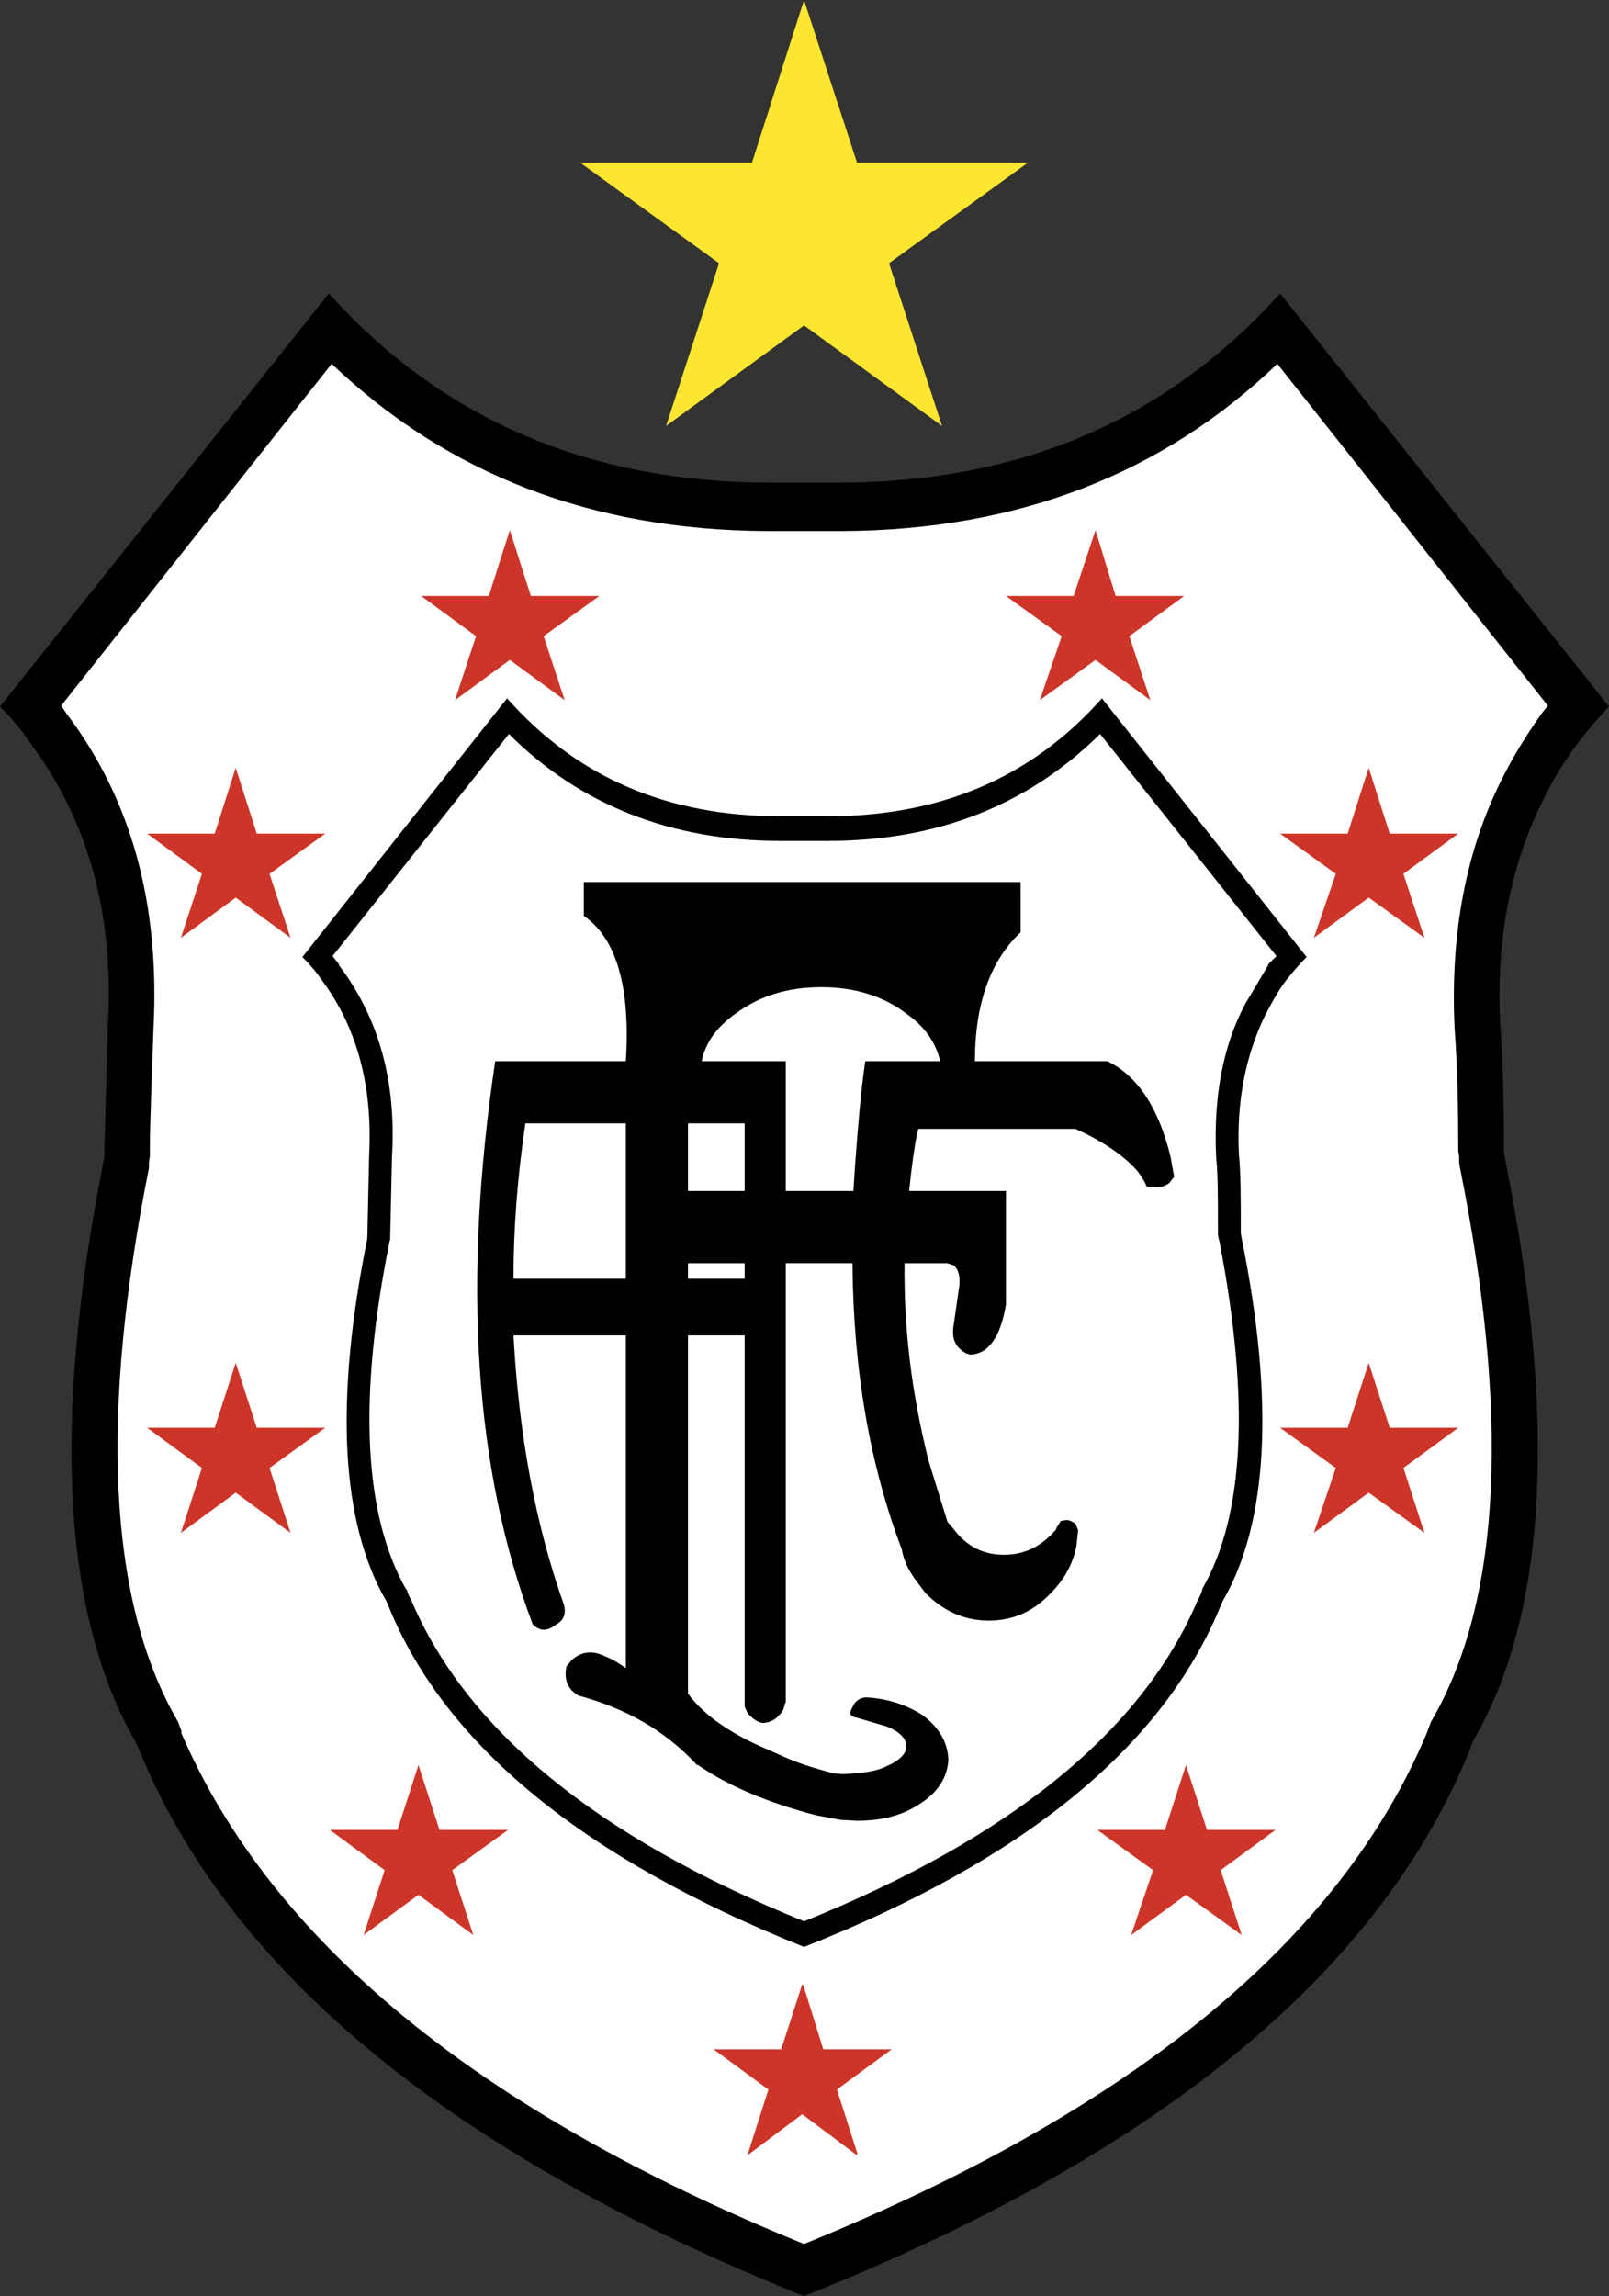
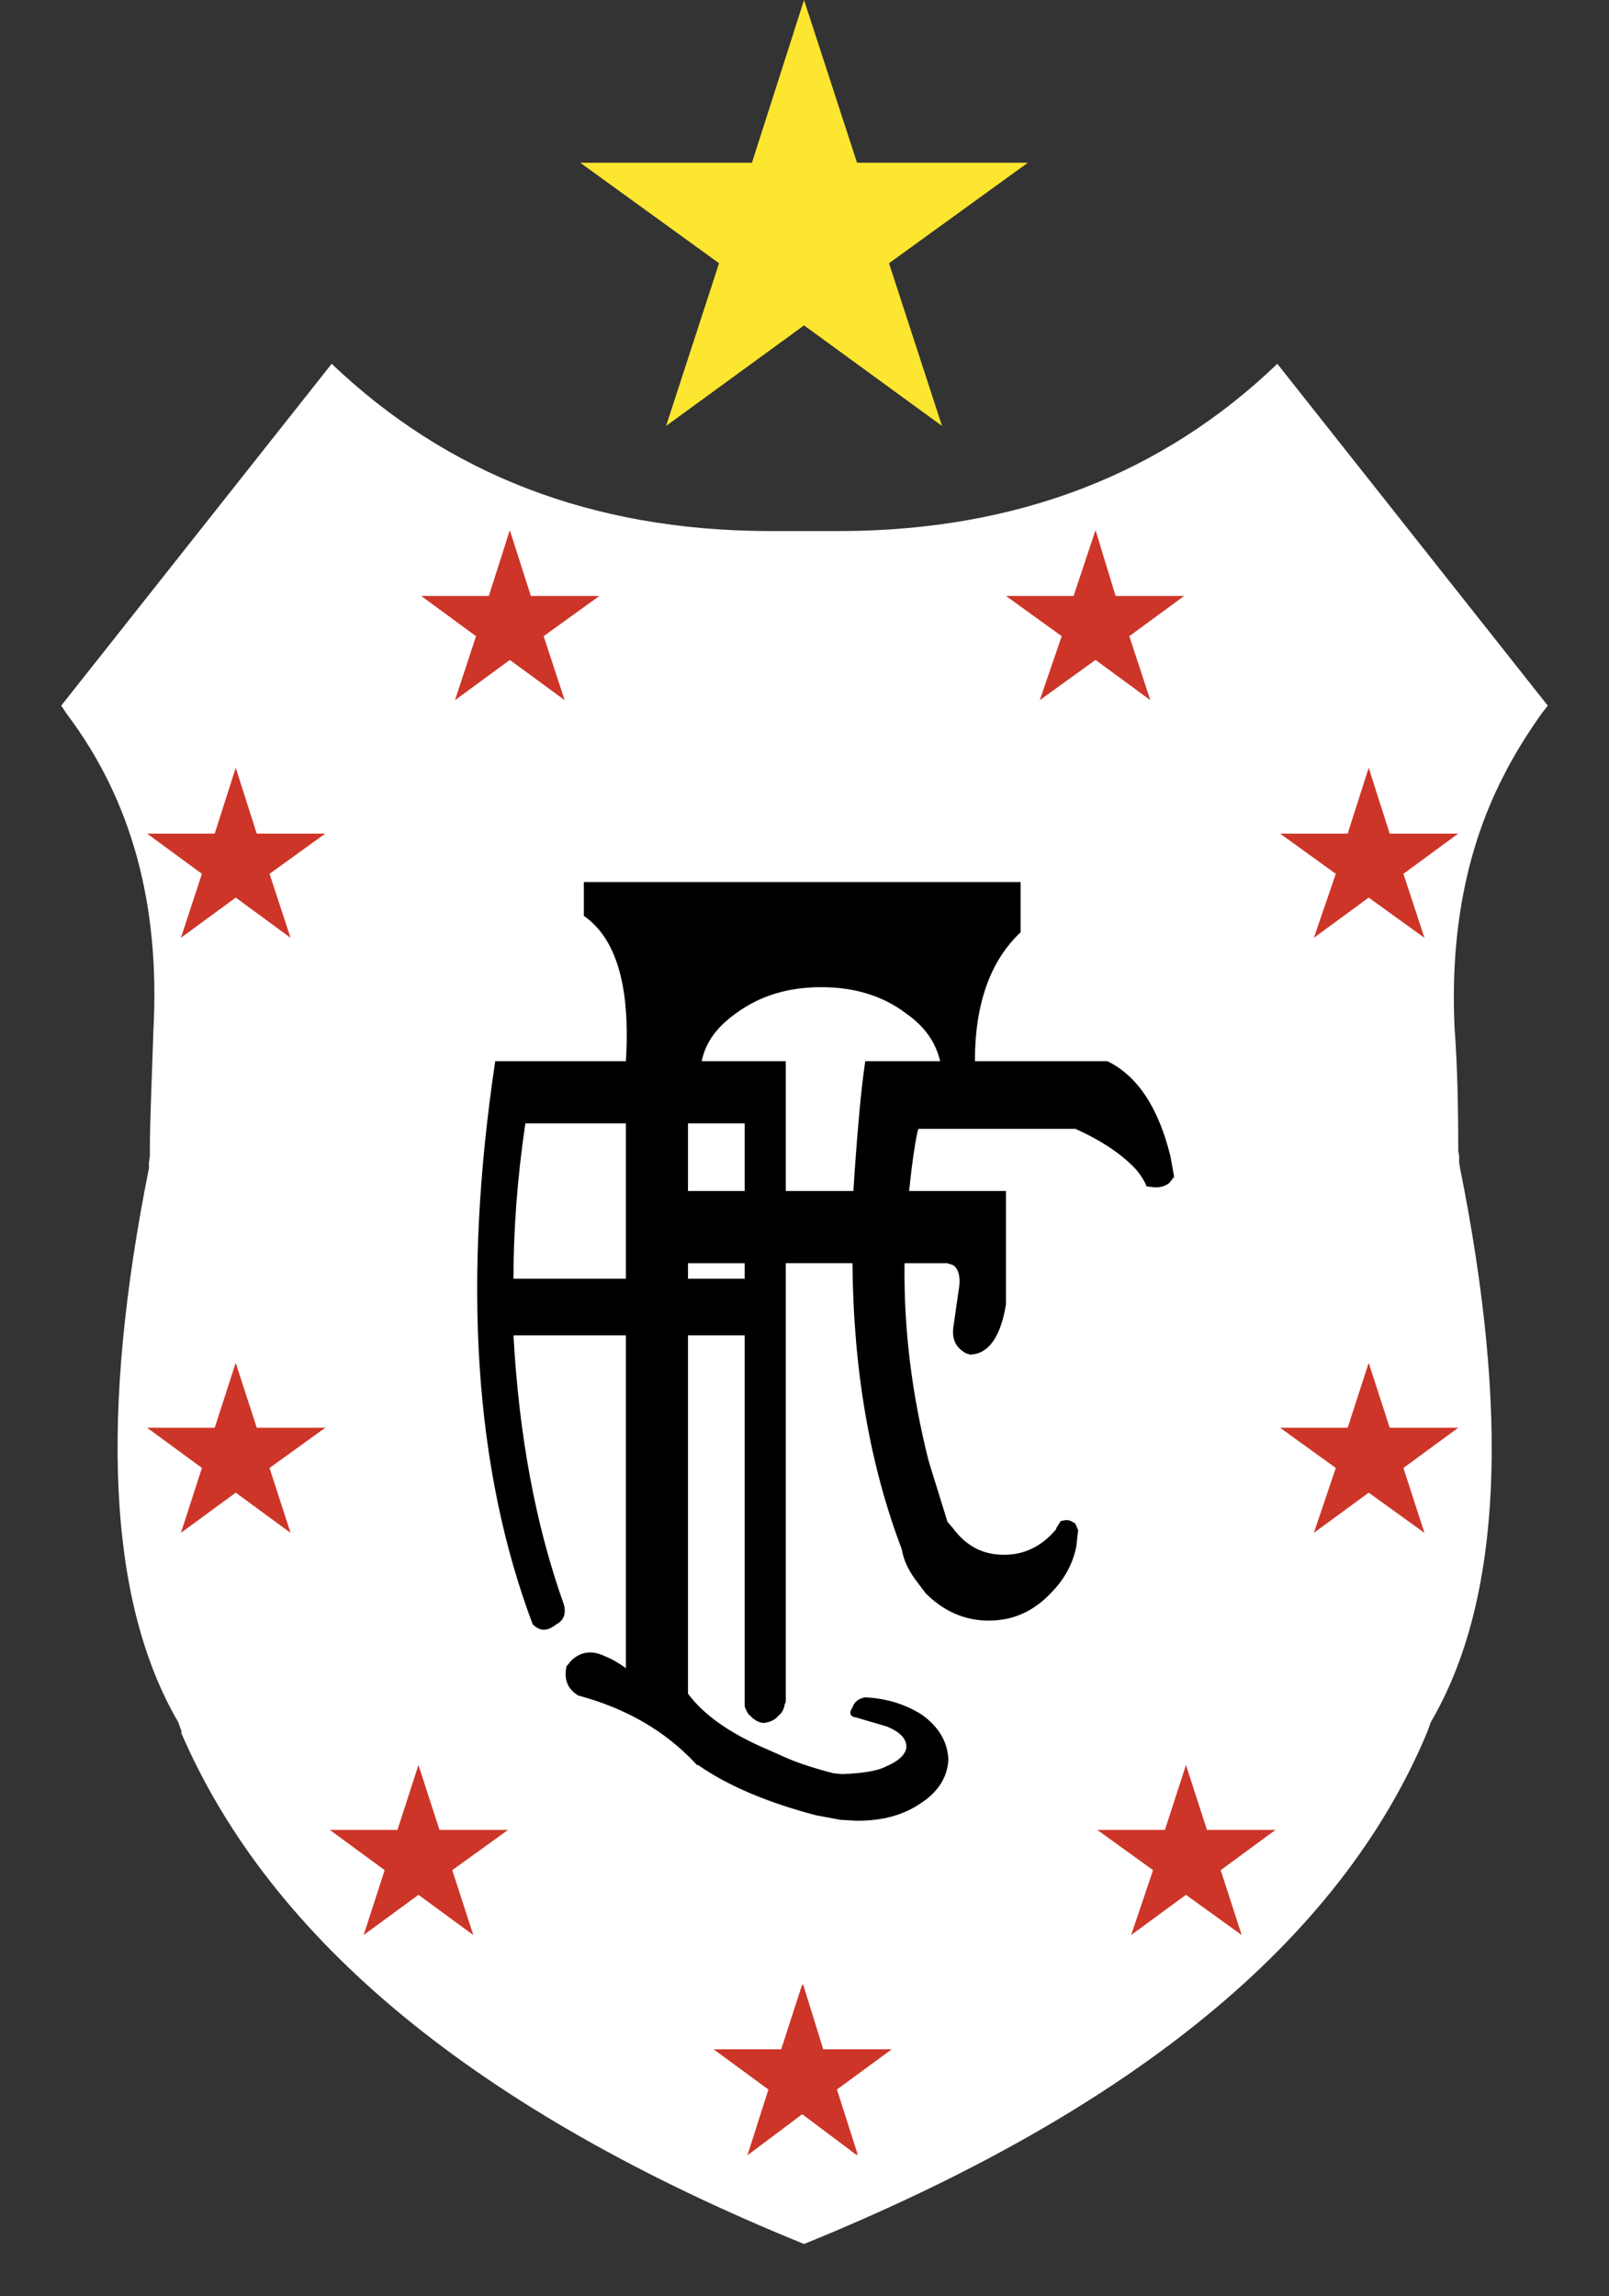
<svg xmlns="http://www.w3.org/2000/svg" viewBox="0 0 148.84 212.313">
  <rect x="0" y="0" width="148.84" height="212.313" fill="#333333" stroke="none" />
  <title>AMERIC 2 - SVG vector logo - www.oklogos.com</title>
  <path d="M53.67 15.045l12.847 9.297-4.902 15.043 12.762-9.297 12.763 9.297-4.903-15.043 12.848-9.297H79.279L74.377 0 69.56 15.045H53.67z" fill="#fde62f" />
-   <path d="M77.927 44.627h-7.015c-16.567-.085-30.09-5.917-40.485-17.497L0 65.334c1.268 1.268 2.198 2.451 2.874 3.465 5.325 7.185 7.691 15.805 7.099 26.032l-.338 12.256c-4.817 24.173-3.888 42.091 2.874 53.923l.423.93c8.452 20.539 28.991 37.359 61.446 50.374 32.625-13.015 53.078-29.75 61.53-50.374l.339-.93c6.846-11.664 7.86-29.666 2.958-53.923l-.084-.676c0-4.226-.085-8.114-.338-11.58-.423-7.86.929-14.791 3.972-20.876.76-1.606 1.775-3.297 3.127-5.156a49.397 49.397 0 0 1 2.958-3.465L118.413 27.13c-10.397 11.58-23.835 17.412-40.486 17.497z" />
  <path d="M70.913 49.106h7.015c16.143-.084 29.582-5.24 40.231-15.466l25.018 31.609-.591.761c-1.438 2.028-2.62 3.973-3.55 5.832-3.381 6.593-4.902 14.369-4.479 23.243.253 3.381.338 7.101.338 11.327l.084.507v.591l.084.508c4.565 22.735 3.804 39.555-2.366 50.626l-.338.592-.338.929c-8.029 19.271-27.299 34.992-57.643 47.332-30.174-12.255-49.359-28.06-57.643-47.332h.085l-.338-.929-.338-.592c-6.085-10.988-6.931-27.806-2.367-50.626v-.508l.085-.591v-.507c0-2.536.169-6.339.337-11.327.592-11.495-2.028-21.13-8.029-29.075l-.507-.761L30.681 33.64c10.734 10.226 24.088 15.381 40.232 15.466z" fill="#fff" />
  <path d="M19.862 77.082h-6.254l5.071 3.719-1.944 5.916 5.071-3.718 5.071 3.718-1.943-5.916 5.156-3.719h-6.34l-1.945-6.085-1.943 6.085zM49.106 55.107l-1.945-6.085-1.943 6.085h-6.254l5.071 3.719-1.944 5.916 5.071-3.719 5.071 3.719-1.943-5.916 5.156-3.719h-6.34zM19.862 132.02h-6.254l5.071 3.719-1.944 6.001 5.071-3.718 5.071 3.718-1.943-6.001 5.156-3.719h-6.34l-1.945-6-1.943 6zM38.71 175.21l5.071 3.718-1.944-6 5.156-3.719h-6.339l-1.944-6.001-1.944 6.001h-6.254l5.071 3.719-1.945 6 5.072-3.718zM82.492 189.493h-6.339l-1.86-6-.085.084v-.084l-1.943 6h-6.254l5.071 3.719-1.944 6.087 5.071-3.803 5.071 3.803v-.17l.085.17-1.944-6.087 5.071-3.719zM104.635 178.928l5.071-3.718 5.156 3.718-1.943-6 5.071-3.719h-6.339l-1.945-6.001-1.944 6.001h-6.254l5.155 3.719-2.028 6zM134.894 132.02h-6.339l-1.945-6-1.943 6h-6.254l5.155 3.719-2.029 6.001 5.071-3.718 5.157 3.718-1.944-6.001 5.071-3.719zM134.894 77.082h-6.339l-1.945-6.085-1.943 6.085h-6.254l5.155 3.719-2.029 5.916 5.071-3.718 5.157 3.718-1.944-5.916 5.071-3.719zM106.411 64.742l-1.944-5.916 5.072-3.719H103.2l-1.86-6.085-2.028 6.085h-6.254l5.155 3.719-2.029 5.916 5.156-3.719 5.071 3.719z" fill="#cd3529" />
-   <path d="M76.575 75.477H72.18c-10.396 0-18.764-3.551-25.271-10.904L27.977 88.492c.845.845 1.437 1.605 1.775 2.113 3.296 4.396 4.732 9.89 4.395 16.229l-.169 7.691c-3.042 15.045-2.451 26.285 1.775 33.554l.254.592c5.24 12.762 18.087 23.243 38.372 31.356 20.37-8.029 33.132-18.51 38.457-31.356l.253-.592c4.226-7.269 4.818-18.509 1.775-33.554l-.085-.507c0-3.213 0-5.579-.168-7.185-.254-4.903.591-9.213 2.451-13.017.507-.929 1.098-2.113 1.943-3.212.677-.845 1.268-1.521 1.86-2.113l-18.933-23.919c-6.509 7.354-14.961 10.905-25.357 10.905z" />
-   <path d="M72.18 77.758h4.395c10.143 0 18.51-3.297 25.187-9.888l16.313 20.537-.761.761v.084l-2.113 3.551c-2.113 3.972-2.958 8.705-2.704 14.199.168 1.522.168 3.888.168 7.016v.168l.084.422c0 .084.084.17.084.338 2.789 14.537 2.282 25.188-1.605 31.949 0 .168-.085.253-.085.337l-.253.592v-.084c-5.072 12.169-17.243 22.144-36.513 29.919-19.187-7.775-31.356-17.75-36.428-29.919v.084l-.253-.592c0-.168-.085-.253-.169-.337-3.888-6.932-4.395-17.581-1.521-31.949 0-.168.084-.254.084-.338l.169-7.607c.422-6.93-1.184-12.847-4.902-17.75v-.084l-.592-.761L47.078 67.87c6.592 6.591 15.044 9.888 25.102 9.888z" fill="#fff" />
  <path d="M102.438 98.127H90.183c0-5.324 1.437-9.297 4.226-11.917v-4.649h-40.4v3.127c3.042 2.113 4.311 6.592 3.888 13.438H45.81c-3.042 20.37-1.944 37.696 3.465 52.064.677.677 1.353.677 2.198 0 .676-.337.929-1.014.676-1.859-2.62-7.352-4.142-15.636-4.649-24.849h10.396v30.766c-.591-.423-1.268-.845-1.943-1.1-1.184-.591-2.283-.422-3.128.423l-.422.508c-.253 1.182.085 2.113 1.098 2.704 4.396 1.184 7.946 3.213 10.82 6.254.084.168.168.168.253.168 2.789 1.945 6.424 3.465 10.903 4.649l2.282.423 1.521.083c2.368 0 4.311-.506 6.001-1.69 1.521-1.013 2.367-2.365 2.451-3.972-.084-1.69-.929-3.042-2.451-4.142-1.606-1.014-3.381-1.521-5.24-1.606-.592.085-1.014.422-1.184.931-.337.507-.253.845.338.93l2.874.845c1.183.506 1.775 1.098 1.775 1.858 0 .593-.592 1.268-1.775 1.775-.93.509-2.368.677-4.142.761l-.845-.084c-1.944-.506-3.465-1.013-4.564-1.522l-1.521-.675c-3.381-1.438-5.832-3.128-7.354-5.156V123.48h5.24v34.315c.169.422.339.761.508.845l.254.254c.337.254.676.423 1.014.423.676-.084 1.099-.338 1.352-.677.338-.253.507-.591.591-1.098.085-.084.085-.17.085-.338v-40.401h6.169c.085 9.89 1.606 18.68 4.564 26.456.169 1.014.592 1.859 1.184 2.704l1.014 1.354c1.69 1.69 3.635 2.535 5.832 2.535 2.282 0 4.142-.845 5.748-2.535 1.183-1.184 2.028-2.622 2.366-4.312l.17-1.521-.254-.593c-.253-.168-.507-.336-.845-.336l-.507.084-.422.675v.086c-1.353 1.604-2.958 2.366-4.818 2.366-1.943 0-3.465-.761-4.733-2.452l-.507-.591-1.521-4.903-.253-.845c-1.522-6.084-2.283-12.085-2.198-18.171h3.973c.169.086.253.086.253.086l.253.084c.507.338.761 1.098.507 2.452l-.423 2.958c-.253 1.352.085 2.197 1.183 2.788.085 0 .169 0 .254.084 1.69 0 2.874-1.521 3.381-4.649V110.13h-8.96c.254-2.451.508-4.226.761-5.409 0-.084.084-.169.084-.338H99.48c2.451 1.099 4.31 2.367 5.578 3.719.508.591.845 1.184 1.015 1.606l.761.084c.507 0 .929-.084 1.352-.422l.253-.338c.085-.084.169-.168.169-.254l-.338-1.859c-1.099-4.481-3.042-7.439-5.832-8.792zm-26.454-6.846c2.958 0 5.663.761 7.86 2.451 1.69 1.184 2.704 2.62 3.127 4.395H80.04c-.423 2.874-.676 6.087-.93 9.468l-.169 2.535h-6.254V98.127h-7.776c.338-1.69 1.353-3.126 3.127-4.395 2.283-1.69 4.902-2.451 7.946-2.451zm-7.101 25.525v1.438h-5.24v-1.438h5.24zm0-12.931v6.254h-5.24v-6.254h5.24zm-10.987 0v14.369H47.5c0-4.48.338-9.213 1.099-14.369h9.297z" />
</svg>